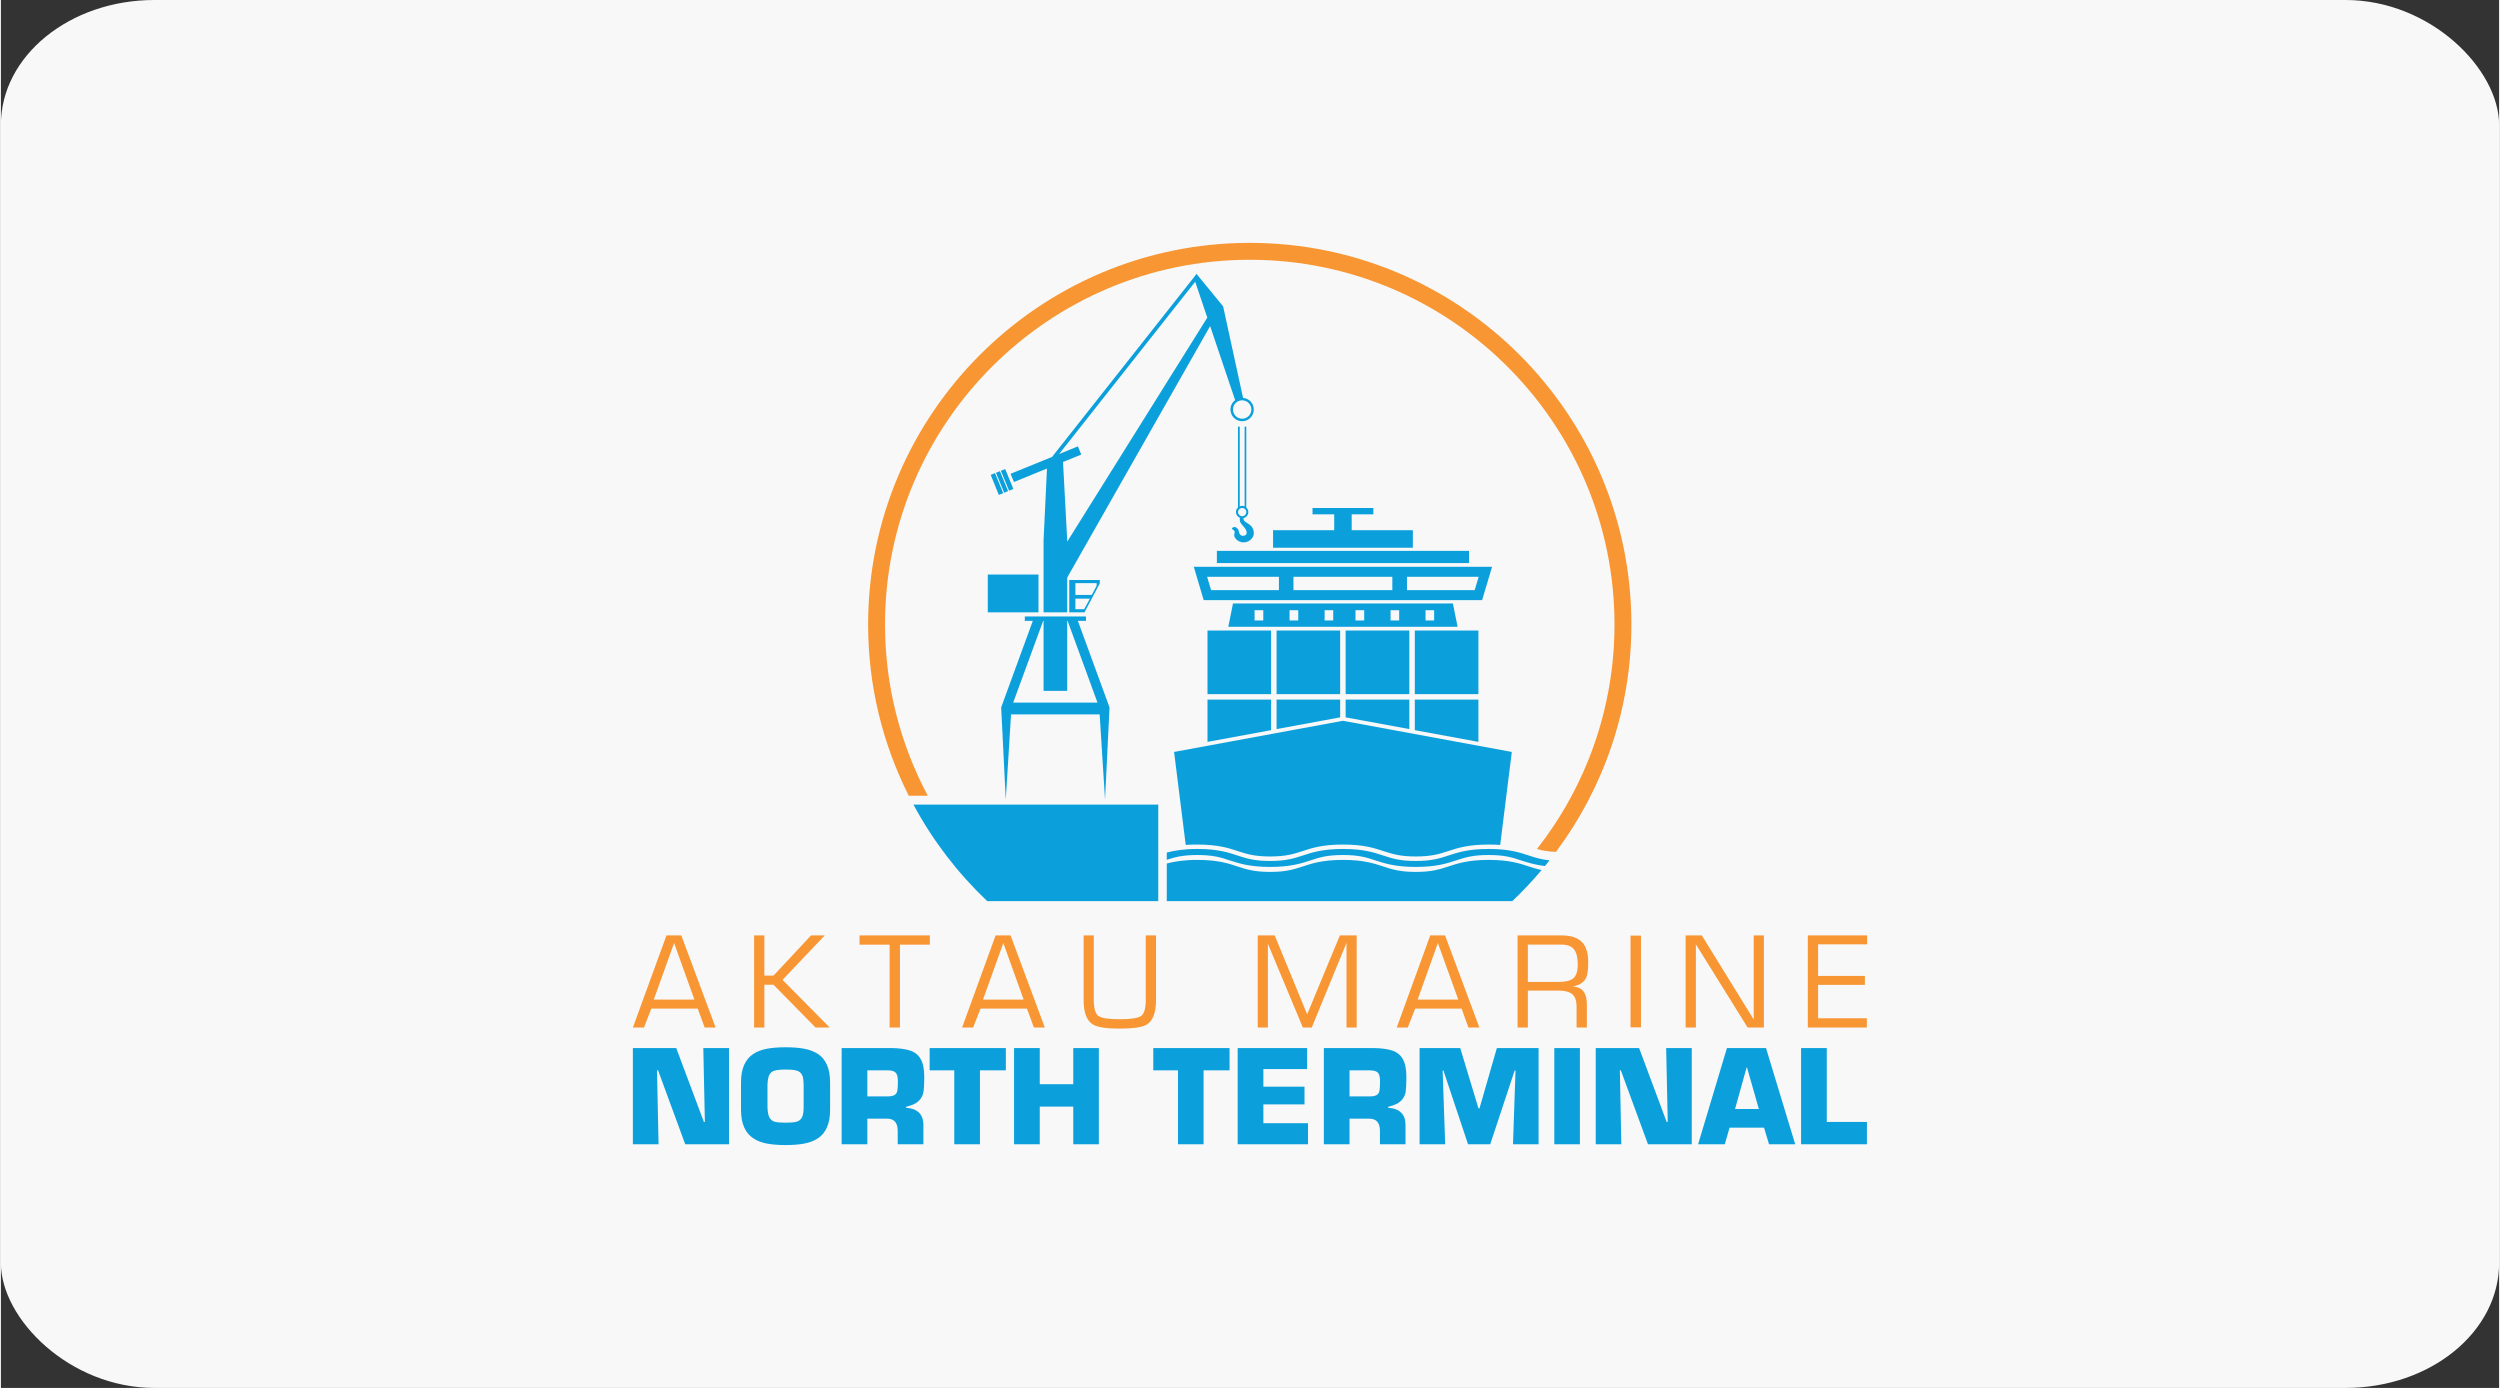
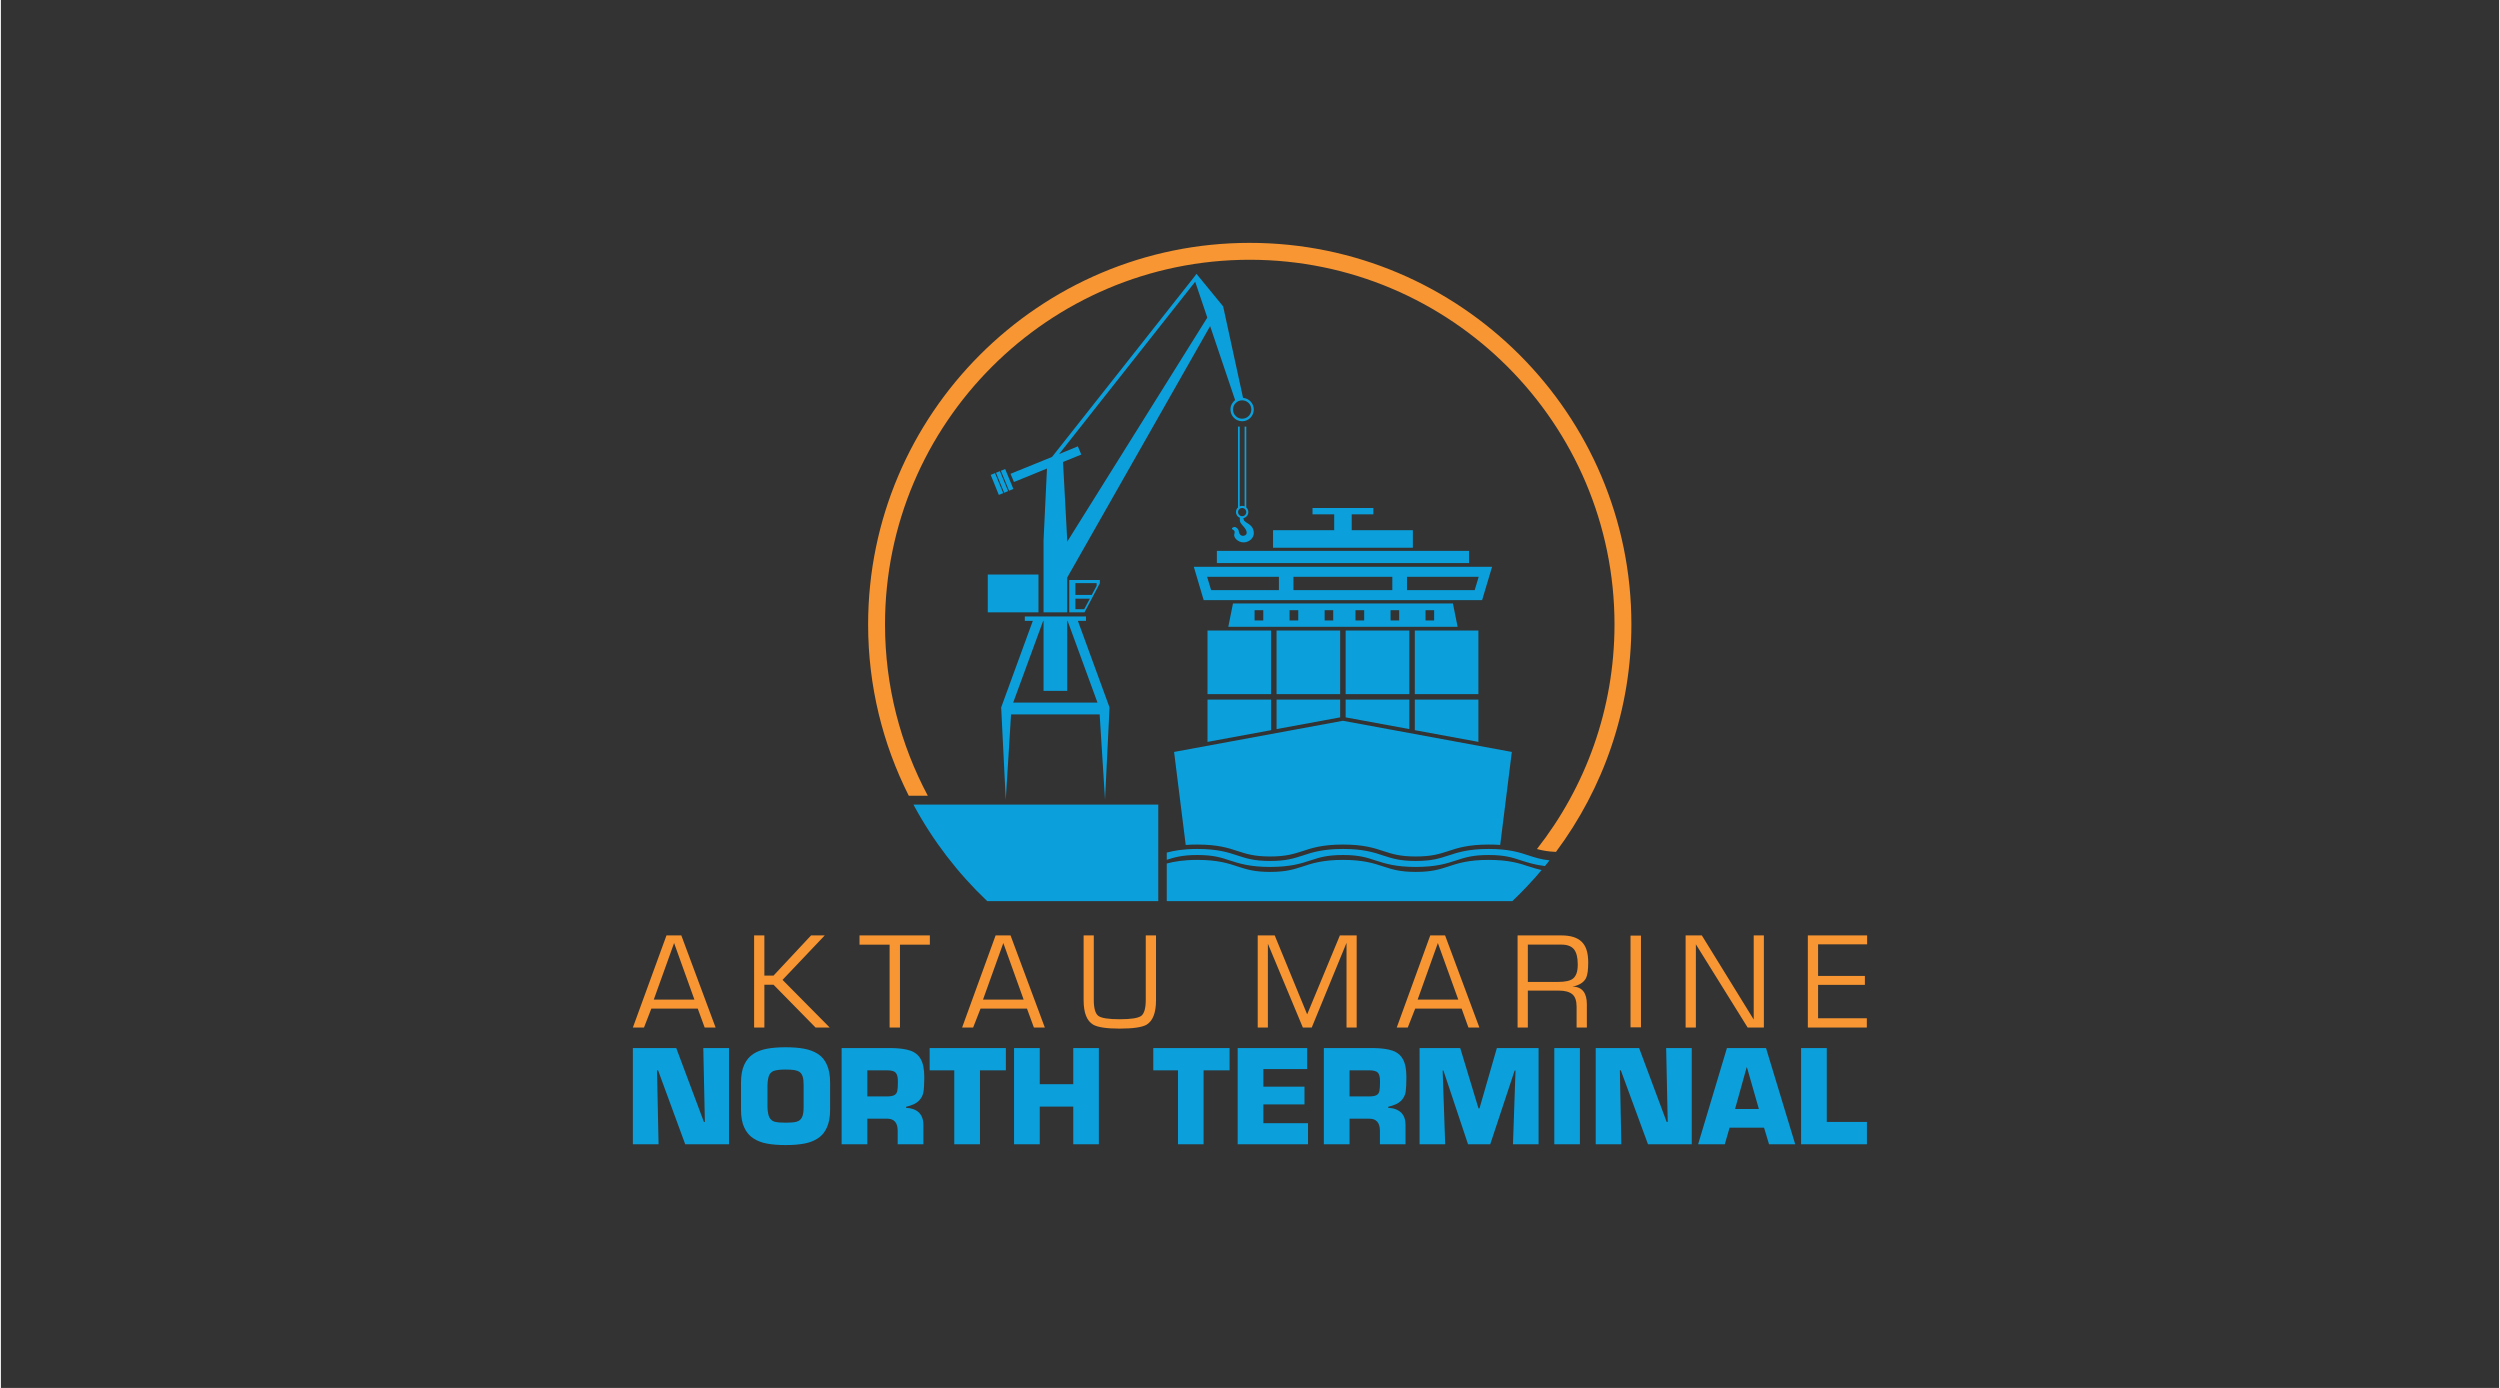
<svg xmlns="http://www.w3.org/2000/svg" xml:space="preserve" width="290px" height="161px" version="1.1" style="shape-rendering:geometricPrecision; text-rendering:geometricPrecision; image-rendering:optimizeQuality; fill-rule:evenodd; clip-rule:evenodd" viewBox="0 0 2557.2 1420.7">
  <rect x="0" y="0" width="2557.2" height="1420.7" fill="#333333" stroke="none" />
  <defs>
    <style type="text/css">
   
    .fil0 {fill:#F8F8F8}
    .fil2 {fill:#0BA0DC;fill-rule:nonzero}
    .fil1 {fill:#F79633;fill-rule:nonzero}
   
  </style>
  </defs>
  <g id="Слой_x0020_1">
-     <rect class="fil0" width="2557.2" height="1420.7" rx="157.2" ry="127.9" />
    <g id="_2939972923616">
      <path class="fil1" d="M948.8 814.5c-27.9,-52.3 -43.8,-112 -43.8,-175.3 0,-205.8 167.5,-373.3 373.3,-373.3 205.9,0 373.4,167.5 373.4,373.3 0,86.6 -29.7,166.5 -79.4,229.9 5.3,1.4 11.2,2.6 19.5,2.9 48.5,-65.1 77.2,-145.6 77.2,-232.8 0,-215.4 -175.3,-390.6 -390.7,-390.6 -215.3,0 -390.6,175.2 -390.6,390.6 0,63 15,122.5 41.6,175.3l19.5 0zm-301.9 237.3l34.4 -94.3 15.2 0 35.1 94.3 -11.2 0 -7.1 -19.4 -47.5 0 -7.5 19.4 -11.4 0zm63 -28.6l-20.8 -57.9 -20.8 57.9 41.6 0zm71.6 -65.7l0 41.1 9.4 0 38.4 -41.1 14 0 -43.2 45.5 48.3 48.8 -14.5 0 -43 -43.8 -9.4 0 0 43.8 -10.5 0 0 -94.3 10.5 0zm128.2 94.3l0 -84.8 -30.8 0 0 -9.5 72 0 0 9.5 -30.6 0 0 84.8 -10.6 0zm74.2 0l34.3 -94.3 15.3 0 35.1 94.3 -11.2 0 -7.1 -19.4 -47.5 0 -7.6 19.4 -11.3 0zm63 -28.6l-20.8 -57.9 -20.8 57.9 41.6 0zm71.8 -65.7l0 66.1c0,8.5 1.6,14 4.7,16.3 3.2,2.3 10.5,3.4 21.8,3.4 11.5,0 18.8,-1.1 22,-3.4 3.1,-2.3 4.7,-7.8 4.7,-16.3l0 -66.1 10.5 0 0 66.3c0,12.8 -3.2,21.1 -9.5,25 -4.5,2.7 -13.8,4.1 -27.8,4.1 -13.5,0 -22.5,-1.4 -27.1,-4.1 -6.5,-3.9 -9.7,-12.2 -9.7,-25l0 -66.3 10.4 0zm185.2 0l33.2 80.8 33.5 -80.8 17.2 0 0 94.3 -10.4 0 0 -86.7 -35.6 86.7 -9.1 0 -35.8 -85.8 0 85.8 -10.4 0 0 -94.3 17.4 0zm124.9 94.3l34.3 -94.3 15.2 0 35.1 94.3 -11.2 0 -7 -19.4 -47.5 0 -7.6 19.4 -11.3 0zm63 -28.6l-20.9 -57.9 -20.7 57.9 41.6 0zm103.1 -9.2l-31.9 0 0 37.8 -10.5 0 0 -94.3 44.8 0c9.4,0 16.3,2.1 20.8,6.5 4.5,4.3 6.7,11.3 6.7,21.1 0,7.5 -0.7,12.9 -2.2,16 -2.3,4.5 -7,7.5 -14,8.8 5.1,0 8.9,1.7 11.4,5 2.3,3.1 3.4,7.4 3.4,13l0 23.9 -10.5 0 0 -21.4c0,-6 -1.5,-10.3 -4.4,-12.7 -2.9,-2.4 -7.4,-3.7 -13.6,-3.7zm-31.9 -8.9l30.8 0c7.4,0 12.6,-1.1 15.4,-3.4 3.3,-2.6 4.9,-7.4 4.9,-14.4 0,-7.2 -1.3,-12.4 -3.9,-15.6 -2.6,-3.2 -6.9,-4.8 -12.9,-4.8l-34.3 0 0 38.2zm115.8 -47.4l0 93.9 -10.7 0 0 -93.9 10.7 0zm125.8 -0.2l0 94.3 -16.6 0 -53 -85.2 0 85.2 -10.5 0 0 -94.3 16.6 0 53.1 86.1 0 -86.1 10.4 0zm55.5 41.5l47.9 0 0 9.1 -47.9 0 0 34.2 49.9 0 0 9.5 -60.4 0 0 -94.3 60.7 0 0 9.1 -50.2 0 0 32.4z" />
      <path class="fil2" d="M671.6 1095.6l1.6 75.7 -26.3 0 0 -98.5 44.4 0 28.3 75.6 1 0 -1.6 -75.6 26.3 0 0 98.5 -44.8 0 -27.8 -75.7 -1.1 0zm439.1 -460.1l0 -4.5 -62.6 0 0 4.5 8.2 0 -32.4 88.6 4.7 94.5 5.4 -87.3 90.7 0 5.5 87.3 4.6 -94.5 -32.4 -88.6 8.3 0zm-101.1 286.9l175.1 0 0 -98.8 -250.6 0c19.8,36.9 45.4,70.2 75.5,98.8zm554.7 -46.6c-9.6,-3.2 -20.5,-6.8 -41.4,-6.8 -20.9,0 -31.8,3.6 -41.4,6.8 -9,2.9 -16.8,5.5 -33.2,5.5 -16.3,0 -24.1,-2.6 -33.1,-5.5 -9.6,-3.2 -20.5,-6.8 -41.4,-6.8 -20.9,0 -31.8,3.6 -41.4,6.8 -9.1,2.9 -16.8,5.5 -33.2,5.5 -16.3,0 -24.1,-2.6 -33.1,-5.5 -9.6,-3.2 -20.5,-6.8 -41.4,-6.8 -14.1,0 -23.7,1.7 -31.3,3.7l0 7.4c8.3,-2.7 16.1,-4.9 31.3,-4.9 16.3,0 24.1,2.5 33.1,5.5 9.6,3.1 20.5,6.7 41.4,6.7 21,0 31.9,-3.6 41.4,-6.7 9.1,-3 16.8,-5.5 33.2,-5.5 16.3,0 24.1,2.5 33.1,5.5 9.6,3.1 20.5,6.7 41.4,6.7 21,0 31.8,-3.6 41.4,-6.7 9.1,-3 16.8,-5.5 33.2,-5.5 16.3,0 24.1,2.5 33.1,5.5 6.6,2.1 13.9,4.5 24.5,5.8 1.6,-2 3.2,-3.9 4.7,-5.8 -8.7,-1 -14.5,-2.8 -20.9,-4.9zm12.8 14.8c-4.7,-1 -8.6,-2.3 -12.8,-3.6 -9.6,-3.2 -20.5,-6.8 -41.4,-6.8 -20.9,0 -31.8,3.6 -41.4,6.8 -9,2.9 -16.8,5.5 -33.2,5.5 -16.3,0 -24.1,-2.6 -33.1,-5.5 -9.6,-3.2 -20.5,-6.8 -41.4,-6.8 -20.9,0 -31.8,3.6 -41.4,6.8 -9.1,2.9 -16.8,5.5 -33.2,5.5 -16.3,0 -24.1,-2.6 -33.1,-5.5 -9.6,-3.2 -20.5,-6.8 -41.4,-6.8 -14.1,0 -23.7,1.7 -31.3,3.7l0 38.5c73.8,0 227.1,0 353.7,0 10.6,-10 20.6,-20.7 30,-31.8zm-271.3 -144.3l65.1 -12 0 -18.2 -65.1 0 0 30.2zm-70.7 13.1l65.1 -12 0 -31.3 -65.1 0 0 43.3zm141.4 -25.1l65.2 12 0 -30.2 -65.2 0 0 18.2zm135.9 -18.2l-65.1 0 0 31.3 65.1 12 0 -43.3zm0 -70.7l-65.1 0 0 65.1 65.1 0 0 -65.1zm-70.7 0l-65.2 0 0 65.1 65.2 0 0 -65.1zm-70.8 0l-65.1 0 0 65.1 65.1 0 0 -65.1zm-70.7 0l-65.1 0 0 65.1 65.1 0 0 -65.1zm186.1 -27.7l-112 0 -1.2 0 -111.9 0 -4.8 23.9 116.7 0 1.2 0 116.8 0 -4.8 -23.9zm-194.1 17.4l-8.9 0 0 -10.5 8.9 0 0 10.5zm35.8 0l-8.9 0 0 -10.5 8.9 0 0 10.5zm35.8 0l-8.8 0 0 -10.5 8.8 0 0 10.5zm31.7 0l-8.9 0 0 -10.5 8.9 0 0 10.5zm35.8 0l-8.8 0 0 -10.5 8.8 0 0 10.5zm35.8 0l-8.8 0 0 -10.5 8.8 0 0 10.5zm49.1 -20.8l10.2 -34.1 -305.3 0 10.1 34.1 285 0zm-76.9 -23.9l73.4 0 -4.1 13.7 -69.3 0 0 -13.7zm-116.2 0l101.2 0 0 13.7 -101.2 0 0 -13.7zm-14.9 0l0 13.7 -69.4 0 -4.1 -13.7 73.5 0zm194.6 -26.5l-258.1 0 0 12.5 258.1 0 0 -12.5zm-57.5 -21.2l-62.6 0 0 -16.2 22.2 0 0 -6.5 -62.3 0 0 6.5 22.2 0 0 16.2 -62.6 0 0 18 143.1 0 0 -18zm-71.6 195.1l-172.8 31.9 11.9 95.2c3.6,-0.3 7.5,-0.4 11.9,-0.4 20.9,0 31.8,3.5 41.4,6.7 9,2.9 16.8,5.5 33.1,5.5 16.4,0 24.1,-2.6 33.2,-5.5 9.6,-3.2 20.4,-6.7 41.3,-6.7 0,0 0.1,0 0.1,0 20.9,0 31.8,3.5 41.4,6.7 9,2.9 16.8,5.5 33.1,5.5 16.4,0 24.2,-2.6 33.2,-5.5 9.6,-3.2 20.5,-6.7 41.4,-6.7 4.3,0 8.2,0.1 11.8,0.4l11.9 -95.2 -172.9 -31.9zm-101.5 -205.8c-0.1,-0.7 -0.2,-1.2 -0.4,-1.6 2.9,-0.6 5.1,-3.2 5.1,-6.2 0,-1.9 -0.8,-3.6 -2.1,-4.7l0 -82.8 -1.7 0 0 81.6c-0.8,-0.3 -1.6,-0.5 -2.5,-0.5 -0.9,0 -1.8,0.2 -2.5,0.5l0 -81.6 -1.8 0 0 82.8c-1.3,1.1 -2.1,2.8 -2.1,4.7 0,2.6 1.7,4.9 4.1,5.9 -0.2,1 -0.4,3.2 0.7,5.2 1.6,2.7 6.2,5.9 6.2,10 0,2.4 -2.3,3.2 -3.9,3.2 -2.3,0 -3.9,-2.1 -4.2,-4.7 -0.2,-2.6 -3.2,-4.4 -4,-4.4 -1.6,0 -3.8,1.2 -2.7,2.3 1.1,1.1 3.4,0.9 2.1,5.3 -0.9,3 3.6,8.2 9.5,8.2 5.9,0 10.5,-4.7 10.5,-9.2 0,-10 -9.5,-10.3 -10.3,-14zm-5.8 -7.8c0,-2.4 1.9,-4.2 4.2,-4.2 2.3,0 4.2,1.8 4.2,4.2 0,2.3 -1.9,4.2 -4.2,4.2 -2.3,0 -4.2,-1.9 -4.2,-4.2zm-7.8 -105c0,6.6 5.4,12 12,12 6.6,0 11.9,-5.4 11.9,-12 0,-6.3 -4.8,-11.4 -11,-11.9l-20.4 -93.7 -27.3 -33.3 -1.4 2 -146.4 185.4 -42.5 17.3 3.5 8.4 33.8 -13.8 -3.5 73.3 0 73.9 11.7 0 0.8 0 11.7 0 0 -35.6 146.3 -257.4 25.6 75.8c-2.9,2.2 -4.8,5.7 -4.8,9.6zm-167.1 135.3l0 -1.6 -4.3 -80 18.7 -7.6 -3.5 -8.4 -19.2 7.9 139.3 -176.4 12.4 36.7 -143.4 229.4zm188.5 -135.3c0,5.2 -4.2,9.4 -9.4,9.4 -5.2,0 -9.4,-4.2 -9.4,-9.4 0,-5.2 4.2,-9.4 9.4,-9.4 5.2,0 9.4,4.2 9.4,9.4zm-155.1 174.5l-31.3 0 0 33.1 15.6 0 15.7 -29.7 0 -3.4zm-16 29.9l-9 0 0 -10.8 14.8 0 -5.8 10.8zm12.7 -23.9l-5 9.3 -16.7 0 0 -12.1 21.7 0 0 2.8zm-59.5 -11.6l-51.9 0 0 38.7 51.9 0 0 -38.7zm-36.1 -83.3l-8.4 -20.5 -4.4 1.8 8.3 20.5 4.5 -1.8zm5 -2.1l-8.4 -20.4 -4 1.6 8.4 20.5 4 -1.7zm5.4 -2.2l-8.4 -20.4 -4.4 1.8 8.4 20.4 4.4 -1.8zm86.1 218.7l-86.3 0 30.7 -83.7 0.4 0 0 71.7 11.7 0 0.8 0 11.7 0 0 -71.7 0.4 0 30.6 83.7zm-319.3 452.9c-7.3,0 -13.6,-0.5 -19,-1.5 -5.4,-1 -10.1,-2.8 -14,-5.4 -4,-2.6 -7.1,-6.3 -9.3,-11.1 -2.2,-4.8 -3.3,-10.8 -3.3,-18.2l0 -27.8c0,-7.3 1.1,-13.4 3.3,-18.2 2.2,-4.8 5.3,-8.5 9.3,-11.1 3.9,-2.5 8.6,-4.3 14,-5.3 5.4,-1 11.7,-1.5 19,-1.5 7.3,0 13.7,0.5 19.1,1.5 5.4,1 10,2.8 14,5.3 4,2.6 7.1,6.3 9.2,11.1 2.2,4.8 3.3,10.9 3.3,18.2l0 27.8c0,7.4 -1.1,13.4 -3.3,18.2 -2.1,4.8 -5.2,8.5 -9.2,11.1 -3.9,2.6 -8.6,4.4 -14,5.4 -5.4,1 -11.8,1.5 -19.1,1.5zm0 -22.9c5,0 8.8,-0.3 11.3,-1 2.5,-0.7 4.4,-2.2 5.5,-4.5 1.2,-2.3 1.7,-5.8 1.7,-10.7l0 -22.1c0,-3.7 -0.3,-6.6 -0.9,-8.7 -0.7,-2.2 -1.7,-3.7 -3.1,-4.8 -1.4,-1 -3.3,-1.7 -5.5,-2.1 -2.2,-0.3 -5.2,-0.5 -9,-0.5 -5,0 -8.7,0.4 -11.1,1.1 -2.5,0.6 -4.3,2.1 -5.5,4.3 -1.1,2.3 -1.8,5.8 -1.9,10.7l0 22.1c0.1,4.9 0.8,8.5 1.9,10.7 1.2,2.3 3,3.8 5.4,4.5 2.5,0.7 6.2,1 11.2,1zm104.1 -4.1l-20.4 0 0 26.2 -26.3 0 0 -98.5 50.7 0c8.2,0.1 14.7,1 19.5,2.6 4.8,1.6 8.4,4.5 10.8,8.8 2.4,4.2 3.6,10.4 3.6,18.4 0,6.8 -0.3,11.9 -0.9,15.4 -0.6,3.4 -2.2,6.4 -4.9,9 -2.6,2.6 -6.9,4.5 -12.8,5.9l0 1.1c5.5,0.2 9.8,1.8 13,4.7 3.1,3 4.7,7.3 4.7,12.7l0 19.9 -26.3 0 0 -13.8c0,-8.2 -3.6,-12.4 -10.7,-12.4zm-20.4 -22.8l20.4 0c3.4,0 5.9,-0.5 7.4,-1.4 1.5,-0.9 2.5,-2.3 2.9,-4.3 0.4,-2 0.6,-5.2 0.6,-9.7 0,-4.4 -0.8,-7.4 -2.3,-8.9 -1.4,-1.6 -4.3,-2.4 -8.6,-2.4l-20.4 0 0 26.7zm115.3 -26.7l0 75.7 -26.3 0 0 -75.7 -25.2 0 0 -22.8 78 0 0 22.8 -26.5 0zm121.7 -22.8l0 98.5 -26.2 0 0 -38.6 -34.3 0 0 38.6 -26.3 0 0 -98.5 26.3 0 0 37 34.3 0 0 -37 26.2 0zm107.2 22.8l0 75.7 -26.2 0 0 -75.7 -25.3 0 0 -22.8 78.1 0 0 22.8 -26.6 0zm61.2 -1.3l0 18 42.1 0 0 18.2 -42.1 0 0 19.2 45.7 0 0 21.6 -72 0 0 -98.5 71.1 0 0 21.5 -44.8 0zm108.5 50.8l-20.3 0 0 26.2 -26.3 0 0 -98.5 50.7 0c8.1,0.1 14.6,1 19.4,2.6 4.8,1.6 8.4,4.5 10.8,8.8 2.4,4.2 3.6,10.4 3.6,18.4 0,6.8 -0.3,11.9 -0.8,15.4 -0.6,3.4 -2.3,6.4 -4.9,9 -2.7,2.6 -7,4.5 -12.9,5.9l0 1.1c5.5,0.2 9.9,1.8 13,4.7 3.2,3 4.7,7.3 4.7,12.7l0 19.9 -26.2 0 0 -13.8c0,-8.2 -3.6,-12.4 -10.8,-12.4zm-20.3 -22.8l20.3 0c3.5,0 5.9,-0.5 7.5,-1.4 1.5,-0.9 2.4,-2.3 2.8,-4.3 0.4,-2 0.6,-5.2 0.6,-9.7 0,-4.4 -0.7,-7.4 -2.2,-8.9 -1.5,-1.6 -4.4,-2.4 -8.7,-2.4l-20.3 0 0 26.7zm95.3 -26.5l2.6 75.5 -26.2 0 0 -98.5 41.6 0 18.7 61.8 1 0 17.8 -61.8 42.7 0 0 98.5 -26.2 0 2.6 -75.5 -0.9 0 -25 75.5 -22.7 0 -25.2 -75.5 -0.8 0zm140.5 -23l0 98.5 -26.2 0 0 -98.5 26.2 0zm40.9 22.8l1.5 75.7 -26.2 0 0 -98.5 44.4 0 28.2 75.6 1.1 0 -1.6 -75.6 26.2 0 0 98.5 -44.8 0 -27.8 -75.7 -1 0zm147.6 58.7l-35.3 0 -4.9 17 -27.3 0 29.5 -98.5 40 0 29.9 98.5 -26.8 0 -5.1 -17zm-5.3 -19.1l-12.2 -42.7 -0.3 0 -11.9 42.7 24.4 0zm69.5 -62.4l0 75.6 41.1 0 0 22.9 -67.4 0 0 -98.5 26.3 0z" />
    </g>
  </g>
</svg>